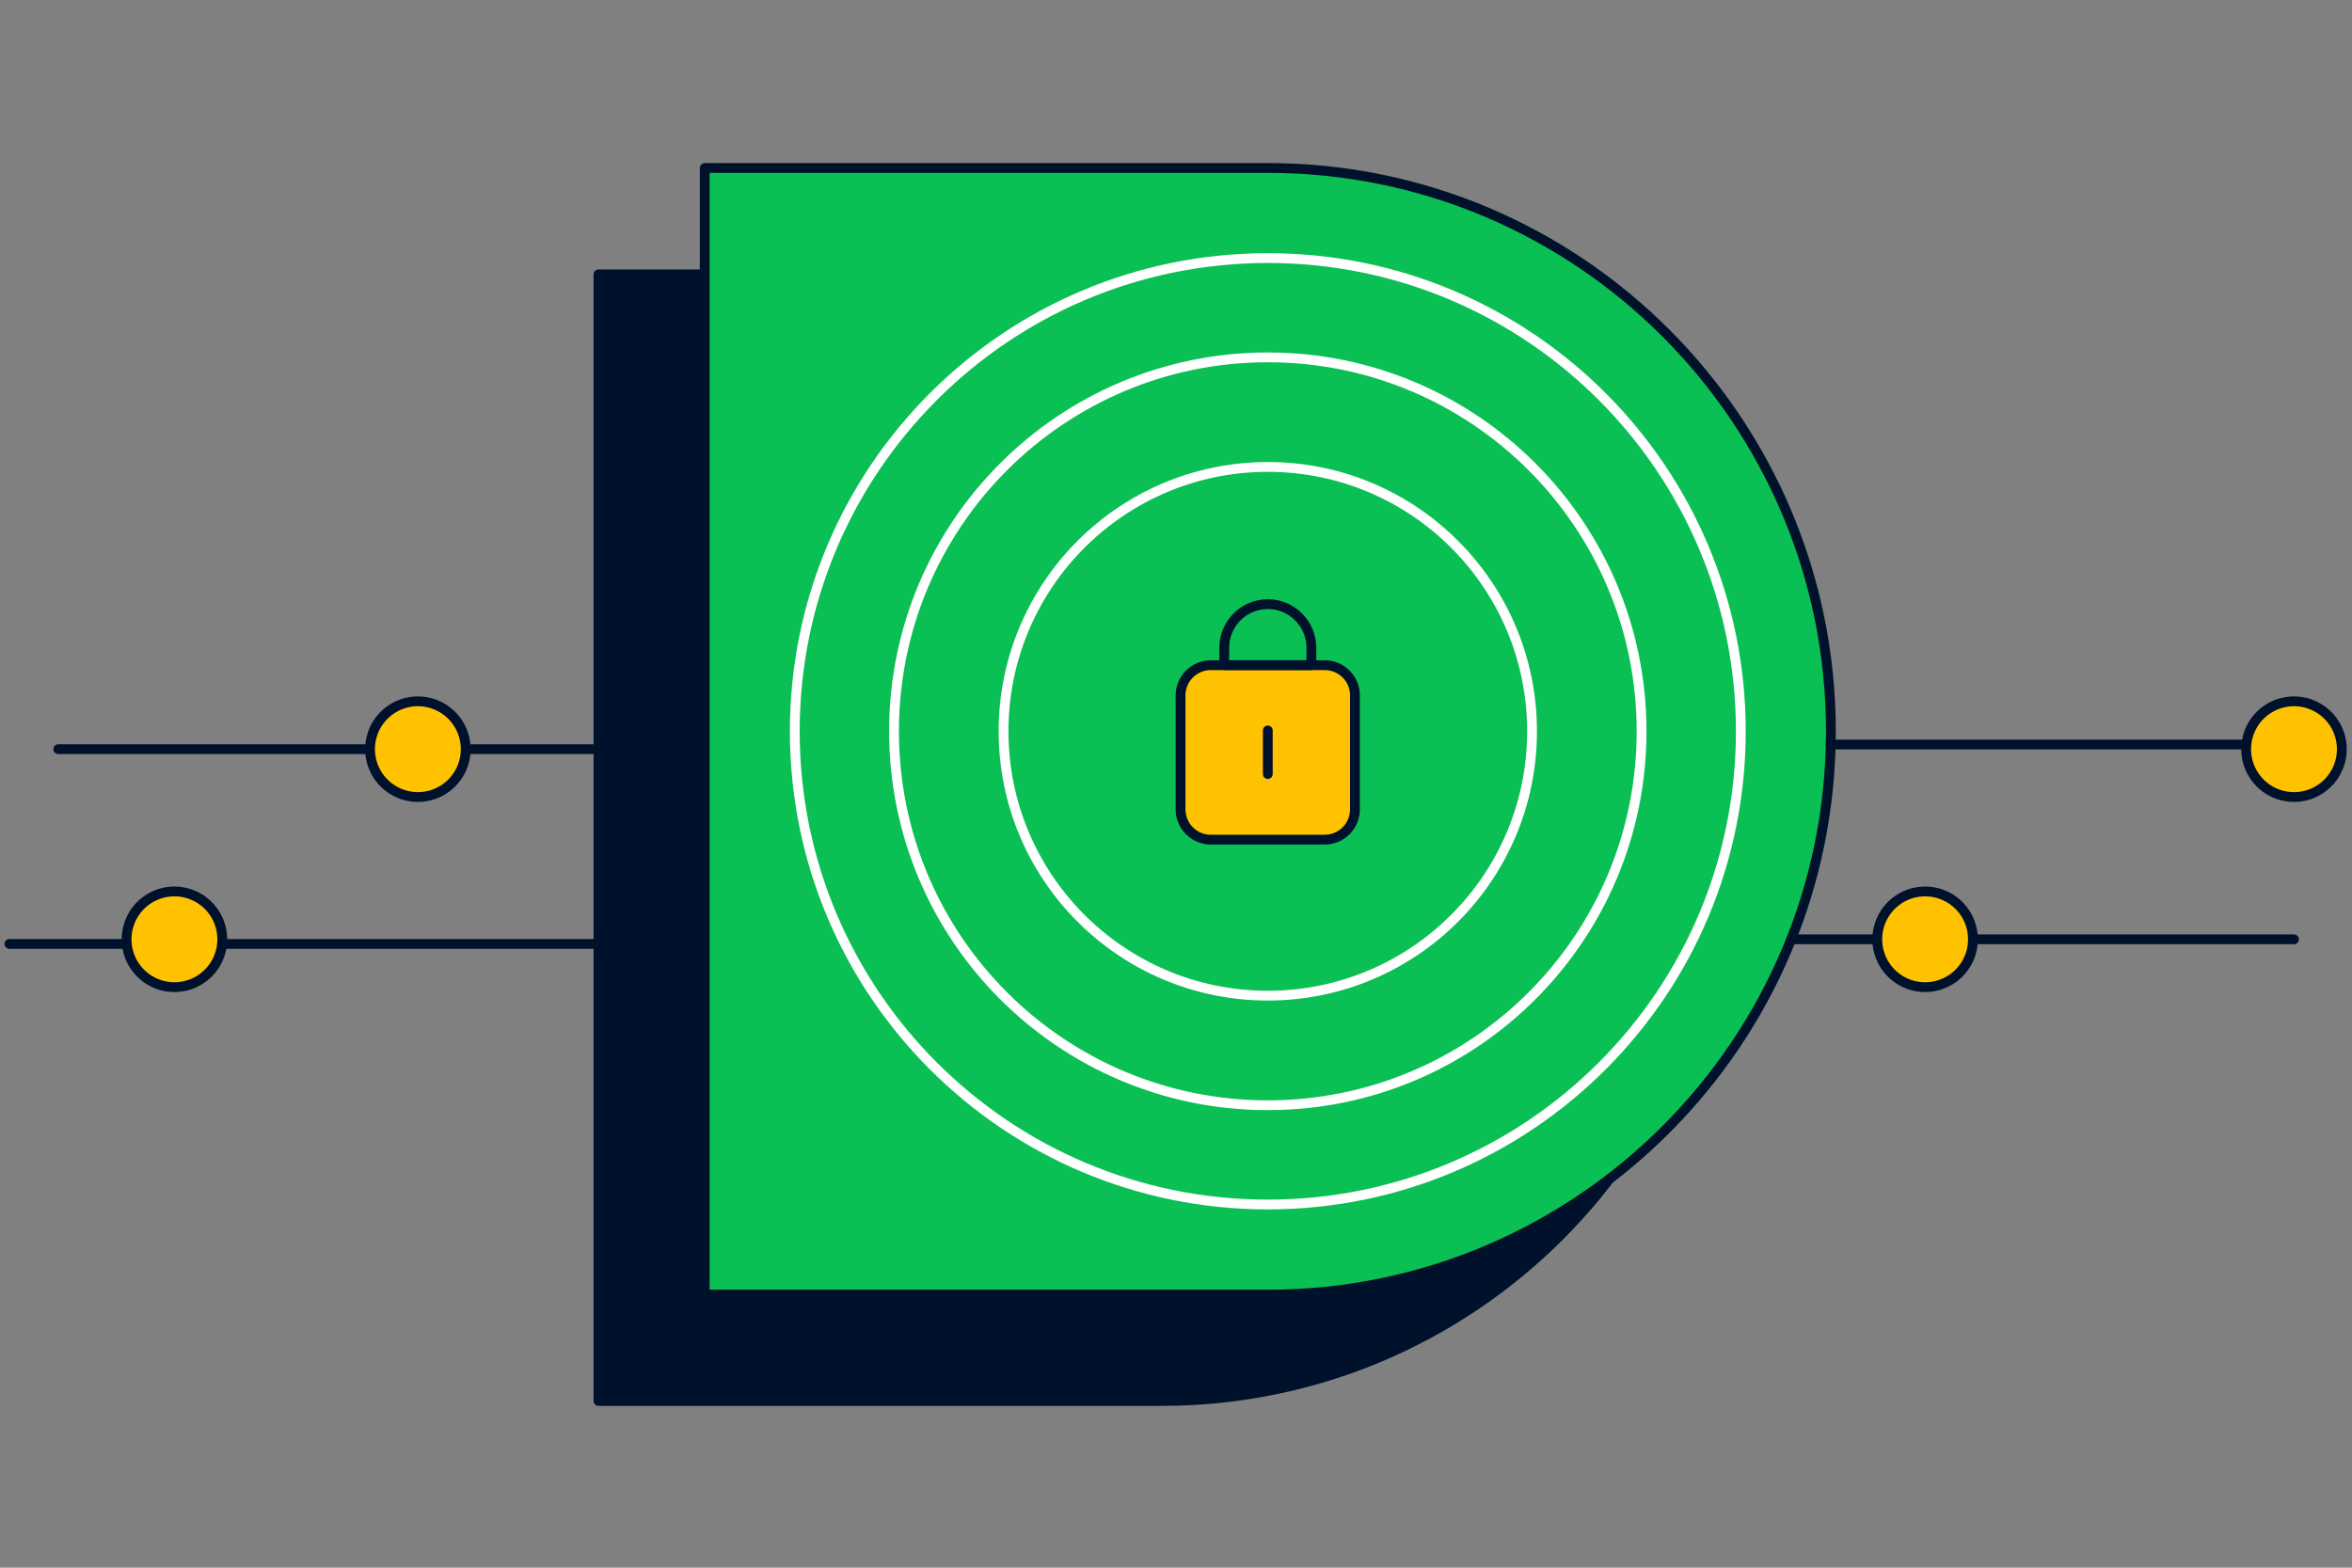
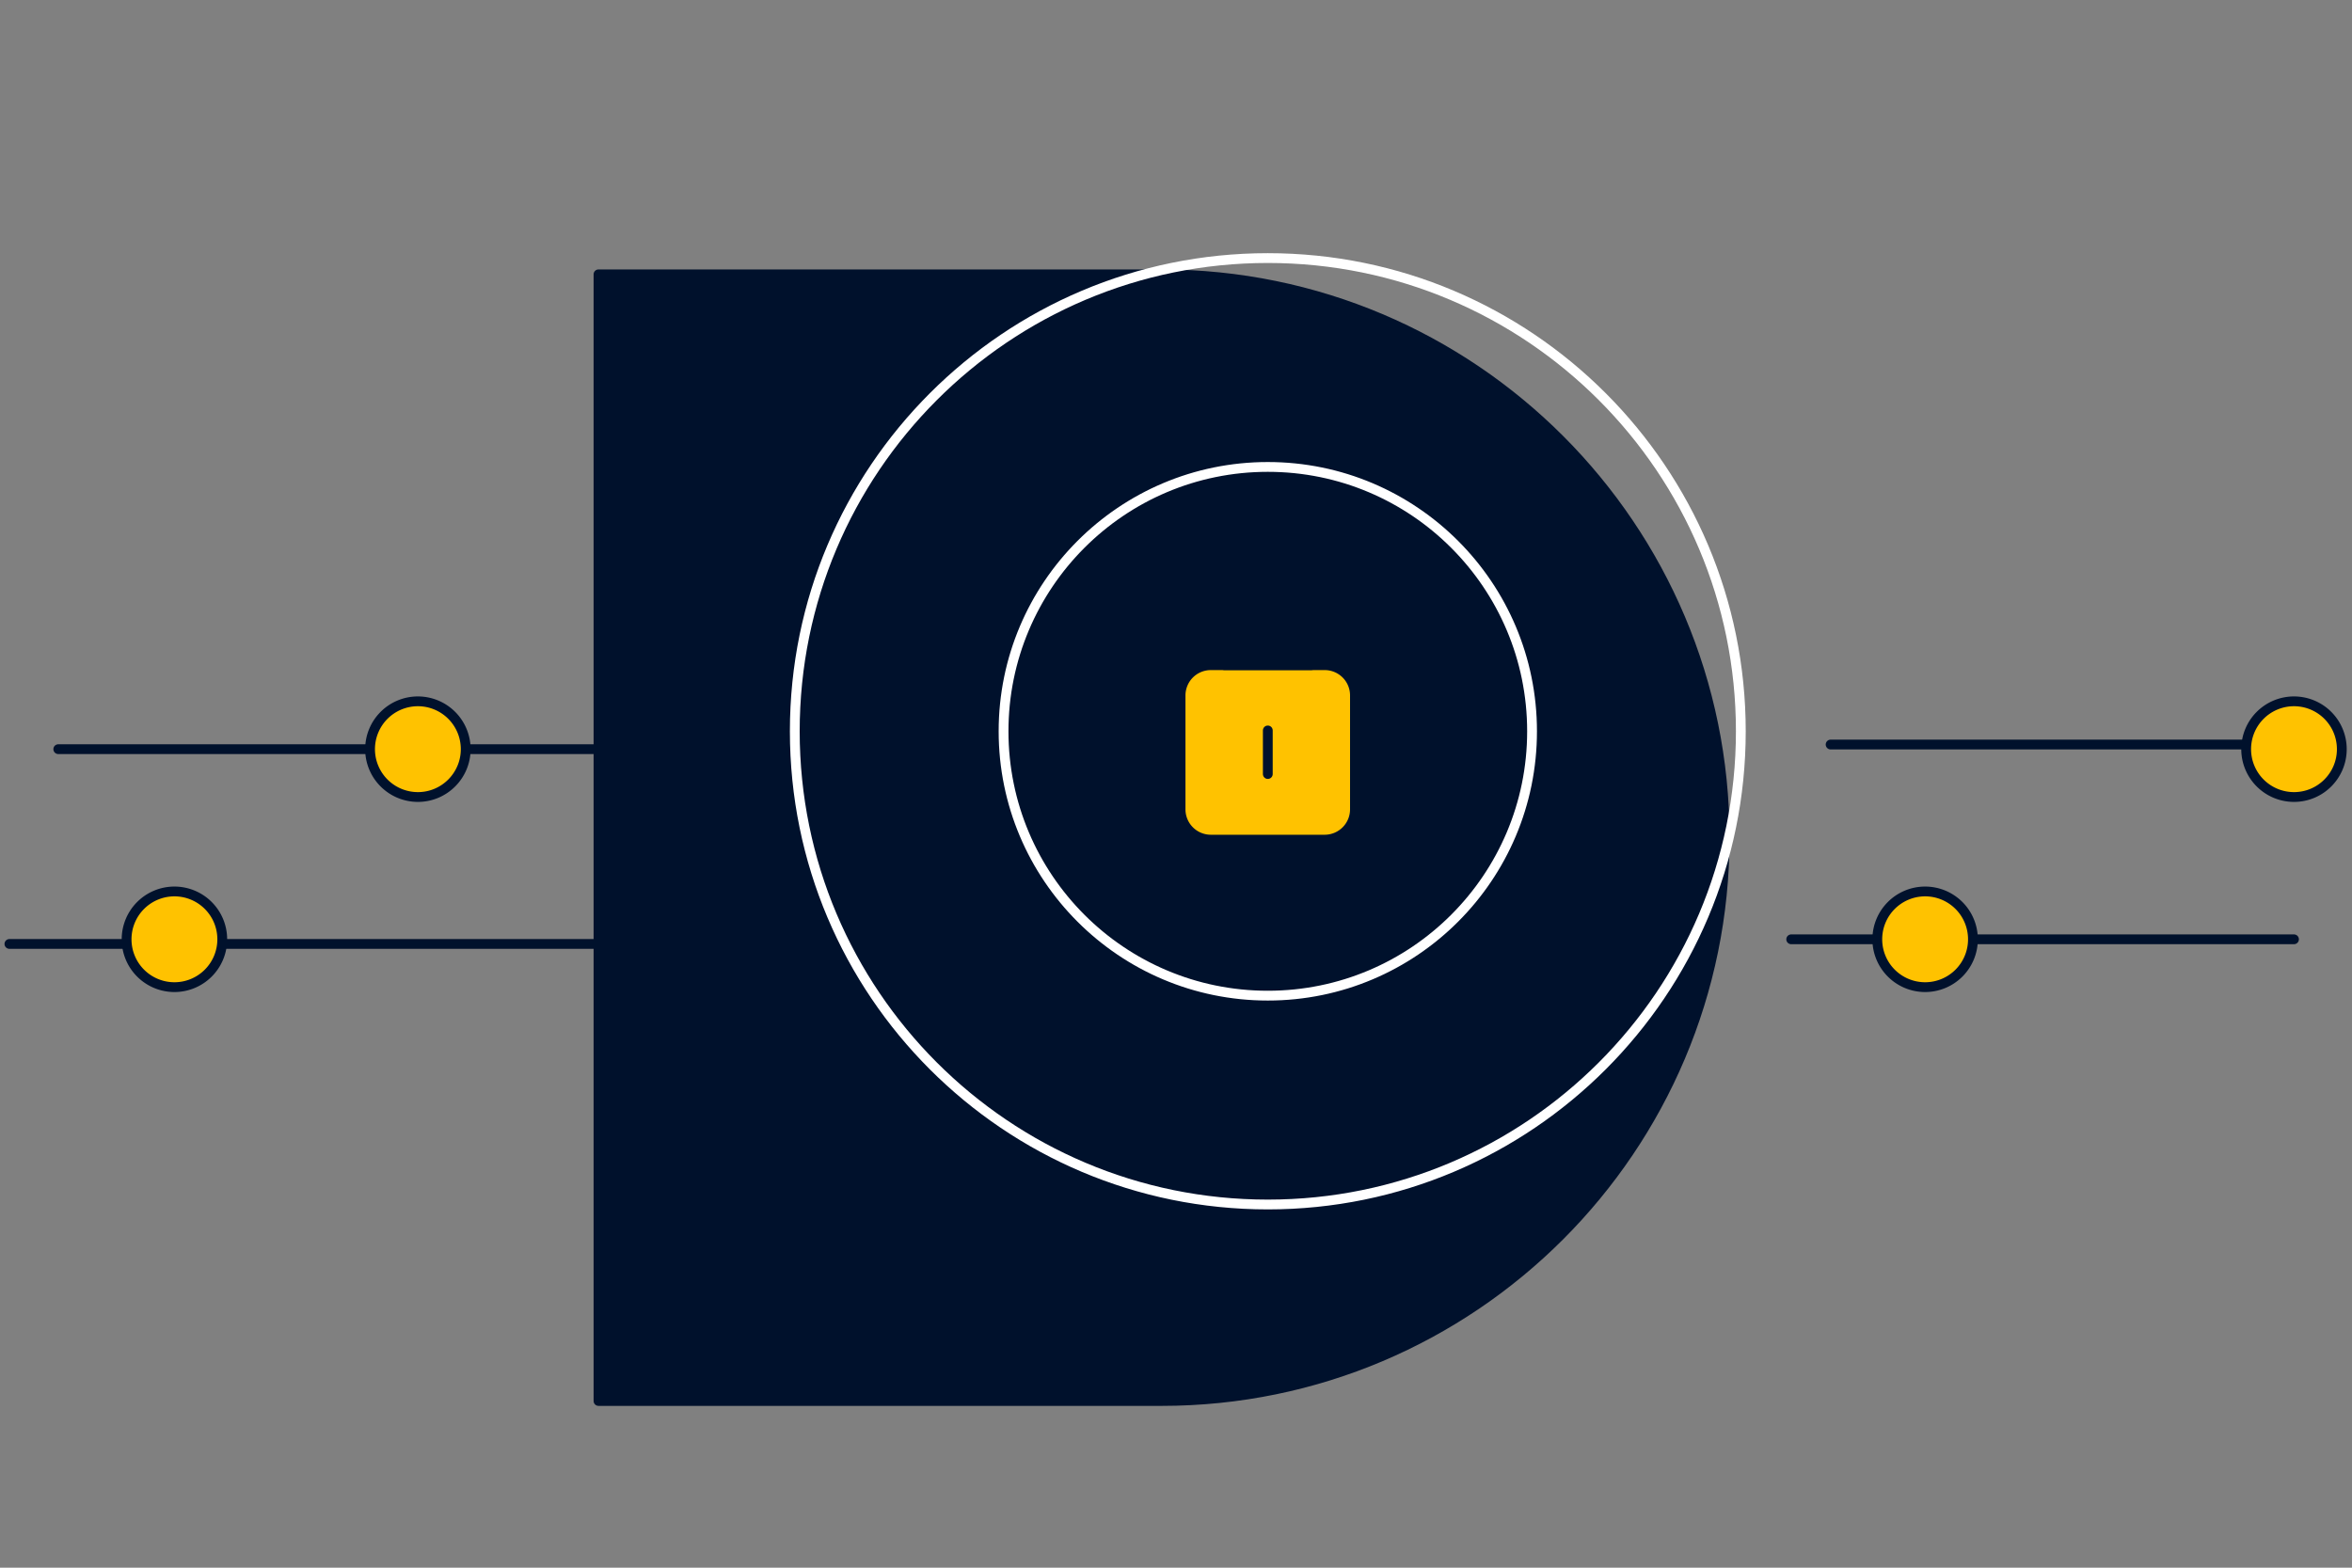
<svg xmlns="http://www.w3.org/2000/svg" fill="none" viewBox="0 0 360 240">
  <rect x="0" y="0" width="360" height="240" fill="#808080" stroke="none" />
  <path fill="#00112C" stroke="#00112C" stroke-linecap="round" stroke-linejoin="round" stroke-width="1.5" d="M91.606 41.999h86.186c47.564 0 86.187 38.647 86.187 86.24s-38.623 86.24-86.187 86.24H91.606z" />
-   <path fill="#0ABF53" stroke="#00112C" stroke-linecap="round" stroke-linejoin="round" stroke-width="1.5" d="M107.865 25.714h86.187c47.564 0 86.187 38.648 86.187 86.24 0 47.593-38.623 86.241-86.187 86.241h-86.187z" />
  <path stroke="#fff" stroke-linecap="round" stroke-linejoin="round" stroke-width="1.5" d="M194.052 152.425c22.338 0 40.446-18.119 40.446-40.471s-18.108-40.471-40.446-40.471-40.446 18.12-40.446 40.471c0 22.352 18.108 40.471 40.446 40.471" />
-   <path stroke="#fff" stroke-linecap="round" stroke-linejoin="round" stroke-width="1.5" d="M194.052 169.202c31.598 0 57.212-25.63 57.212-57.247s-25.614-57.247-57.212-57.247c-31.597 0-57.212 25.63-57.212 57.247s25.615 57.247 57.212 57.247" />
  <path stroke="#fff" stroke-linecap="round" stroke-linejoin="round" stroke-width="1.5" d="M194.052 184.4c39.986 0 72.401-32.435 72.401-72.445 0-40.011-32.415-72.446-72.401-72.446s-72.401 32.435-72.401 72.446 32.415 72.445 72.401 72.445" />
  <path stroke="#00112C" stroke-linecap="round" stroke-linejoin="round" stroke-width="1.5" d="M96.871 144.509H1.441" />
  <path fill="#FFC200" stroke="#00112C" stroke-linecap="round" stroke-linejoin="round" stroke-width="1.5" d="M26.698 151.123a7.32 7.32 0 0 0 7.32-7.324 7.32 7.32 0 0 0-7.32-7.324 7.32 7.32 0 0 0-7.32 7.324 7.32 7.32 0 0 0 7.32 7.324" />
  <path stroke="#00112C" stroke-linecap="round" stroke-linejoin="round" stroke-width="1.5" d="M96.871 114.691H8.92" />
  <path fill="#FFC200" stroke="#00112C" stroke-linecap="round" stroke-linejoin="round" stroke-width="1.5" d="M63.962 122.016c4.042 0 7.32-3.28 7.32-7.325a7.32 7.32 0 0 0-7.32-7.324 7.32 7.32 0 0 0-7.32 7.324 7.323 7.323 0 0 0 7.32 7.325" />
  <path stroke="#00112C" stroke-linecap="round" stroke-linejoin="round" stroke-width="1.5" d="M274.164 143.799h76.957M280.196 113.981h70.925" />
  <path fill="#FFC200" stroke="#00112C" stroke-linecap="round" stroke-linejoin="round" stroke-width="1.5" d="M294.662 151.123a7.32 7.32 0 0 0 7.319-7.324 7.32 7.32 0 0 0-7.319-7.324 7.32 7.32 0 0 0-7.32 7.324 7.32 7.32 0 0 0 7.32 7.324M351.121 122.016c4.043 0 7.32-3.28 7.32-7.325a7.32 7.32 0 0 0-7.32-7.324 7.32 7.32 0 0 0-7.32 7.324 7.323 7.323 0 0 0 7.32 7.325M202.761 101.836h-17.432a4.626 4.626 0 0 0-4.629 4.632v17.442a4.635 4.635 0 0 0 4.629 4.632h17.432a4.635 4.635 0 0 0 4.629-4.632v-17.442a4.626 4.626 0 0 0-4.629-4.632" />
  <path stroke="#00112C" stroke-linecap="round" stroke-linejoin="round" stroke-width="1.5" d="M194.052 92.486c3.674 0 6.669 2.997 6.669 6.673v2.663h-13.338v-2.663c0-3.676 2.995-6.673 6.669-6.673" />
  <path stroke="#00112C" stroke-linecap="round" stroke-miterlimit="10" stroke-width="1.5" d="M194.052 111.824v6.673" />
</svg>